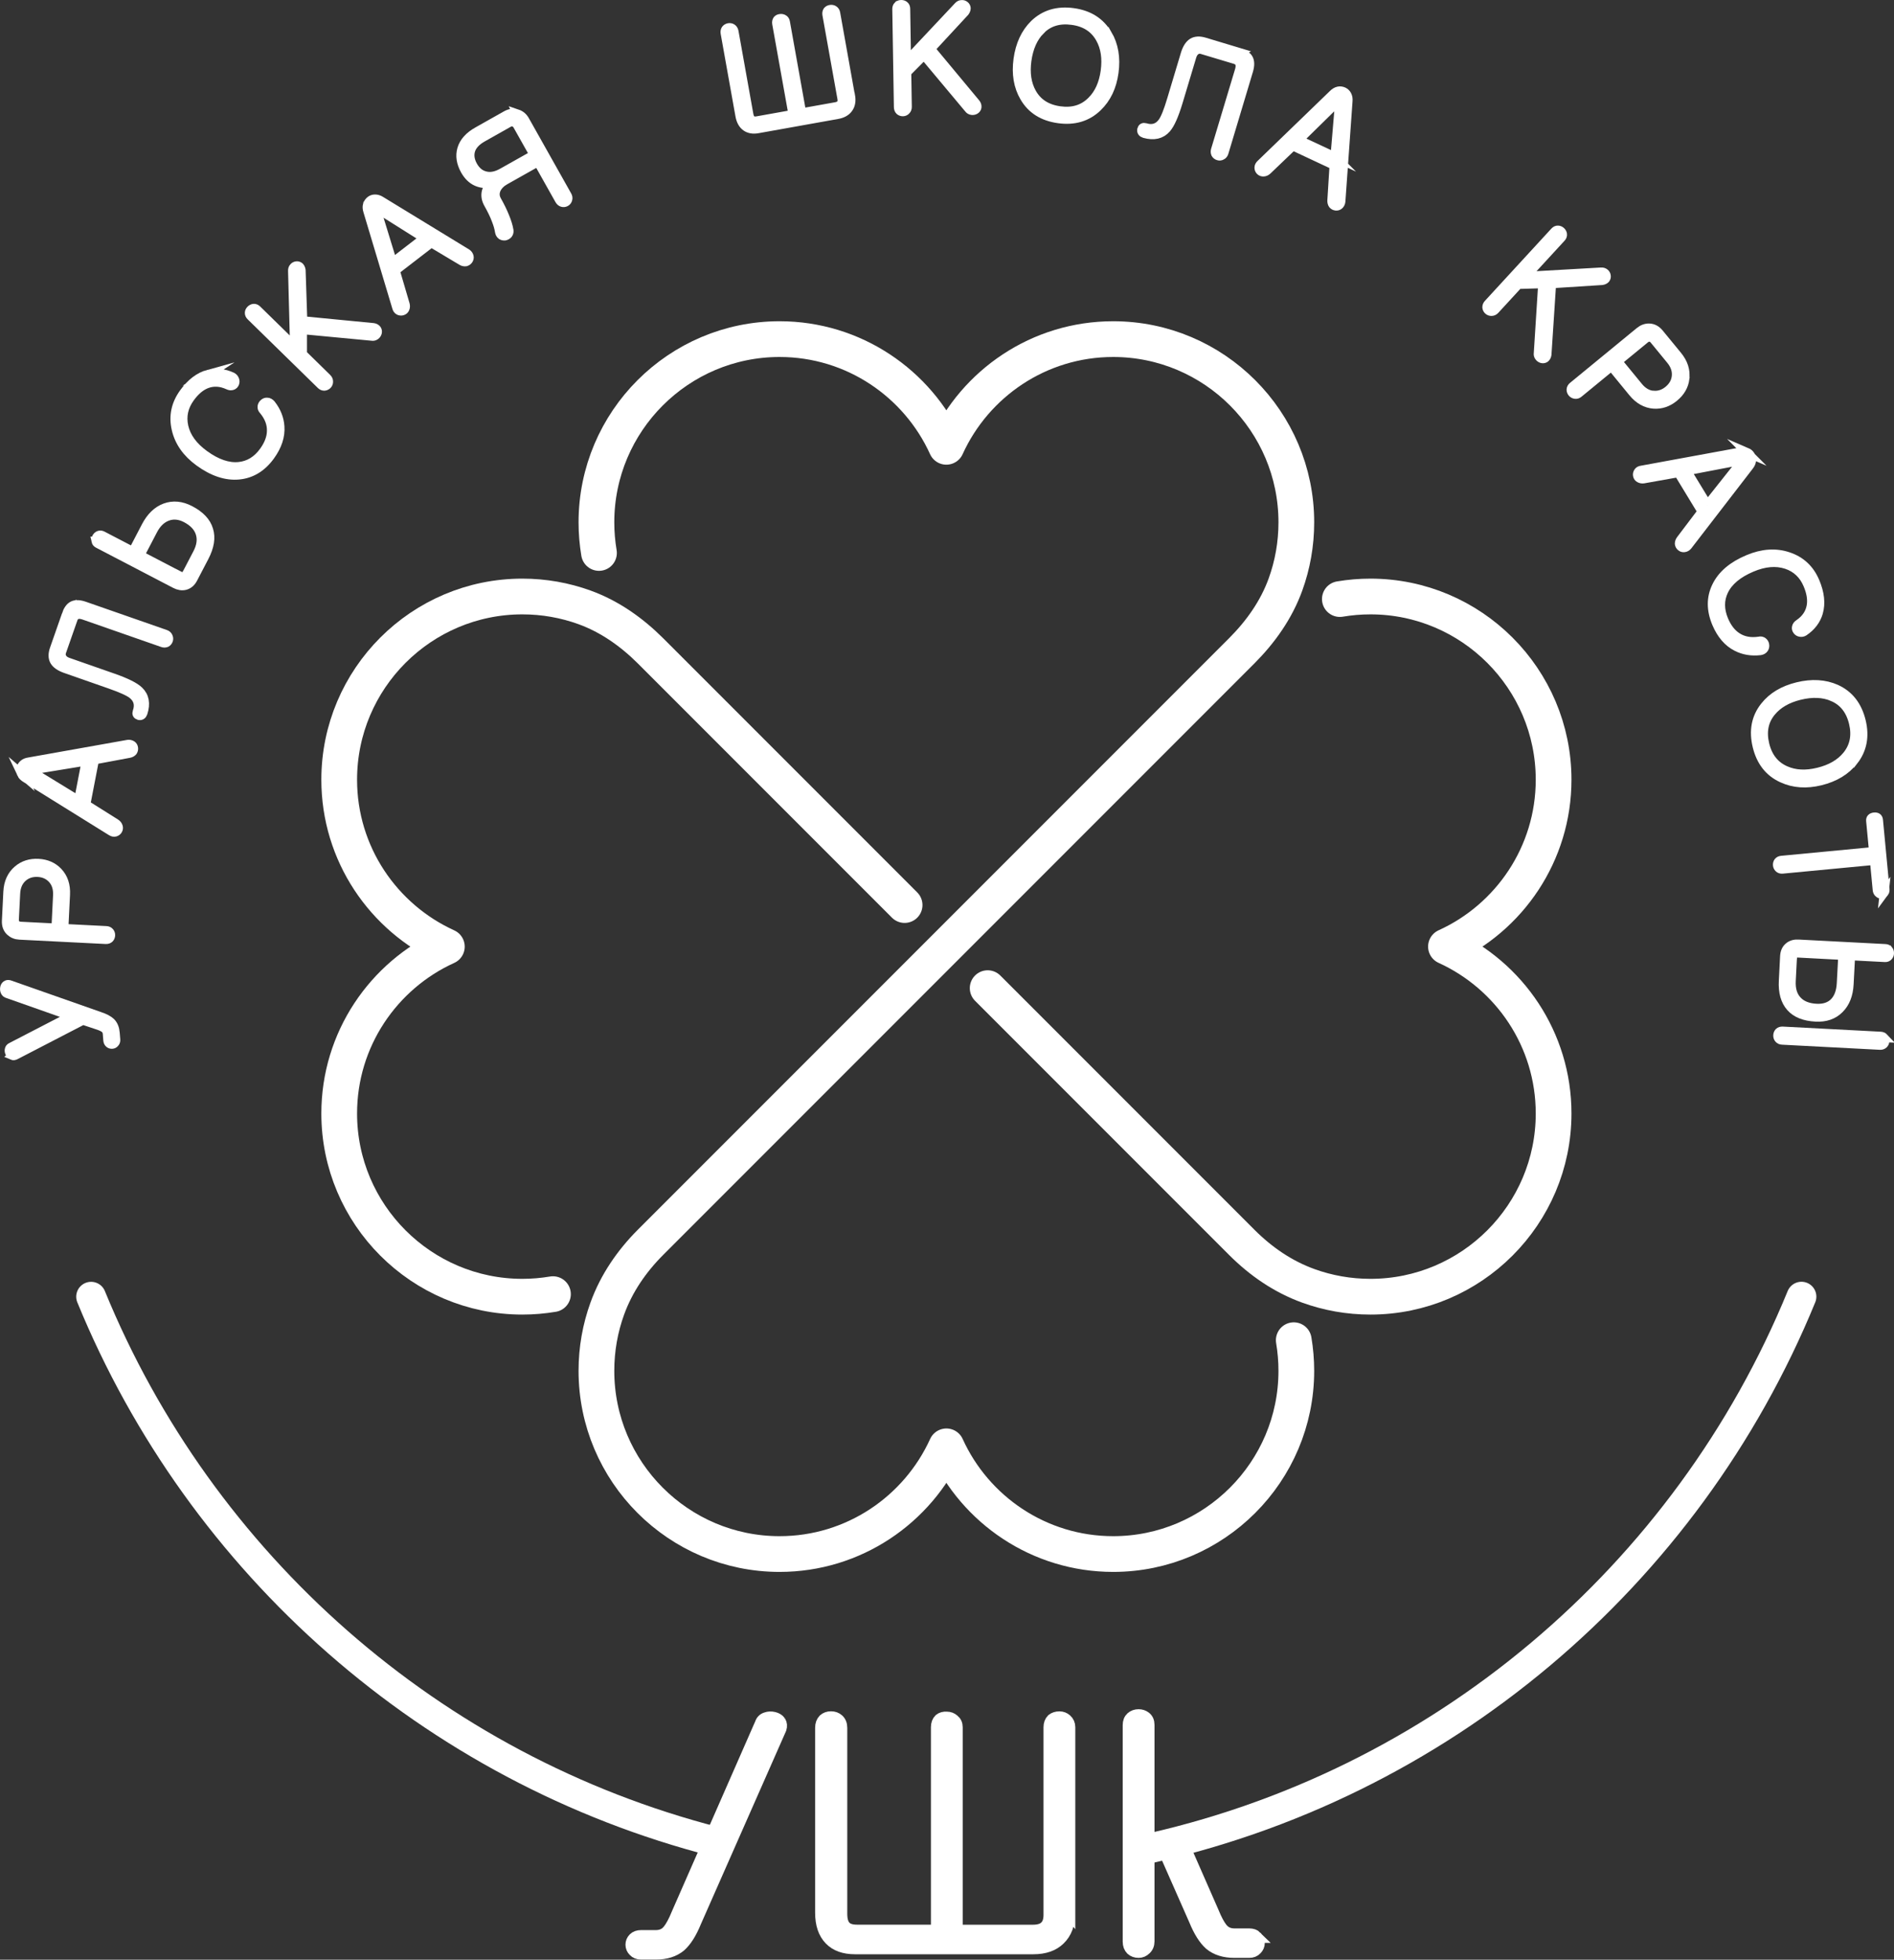
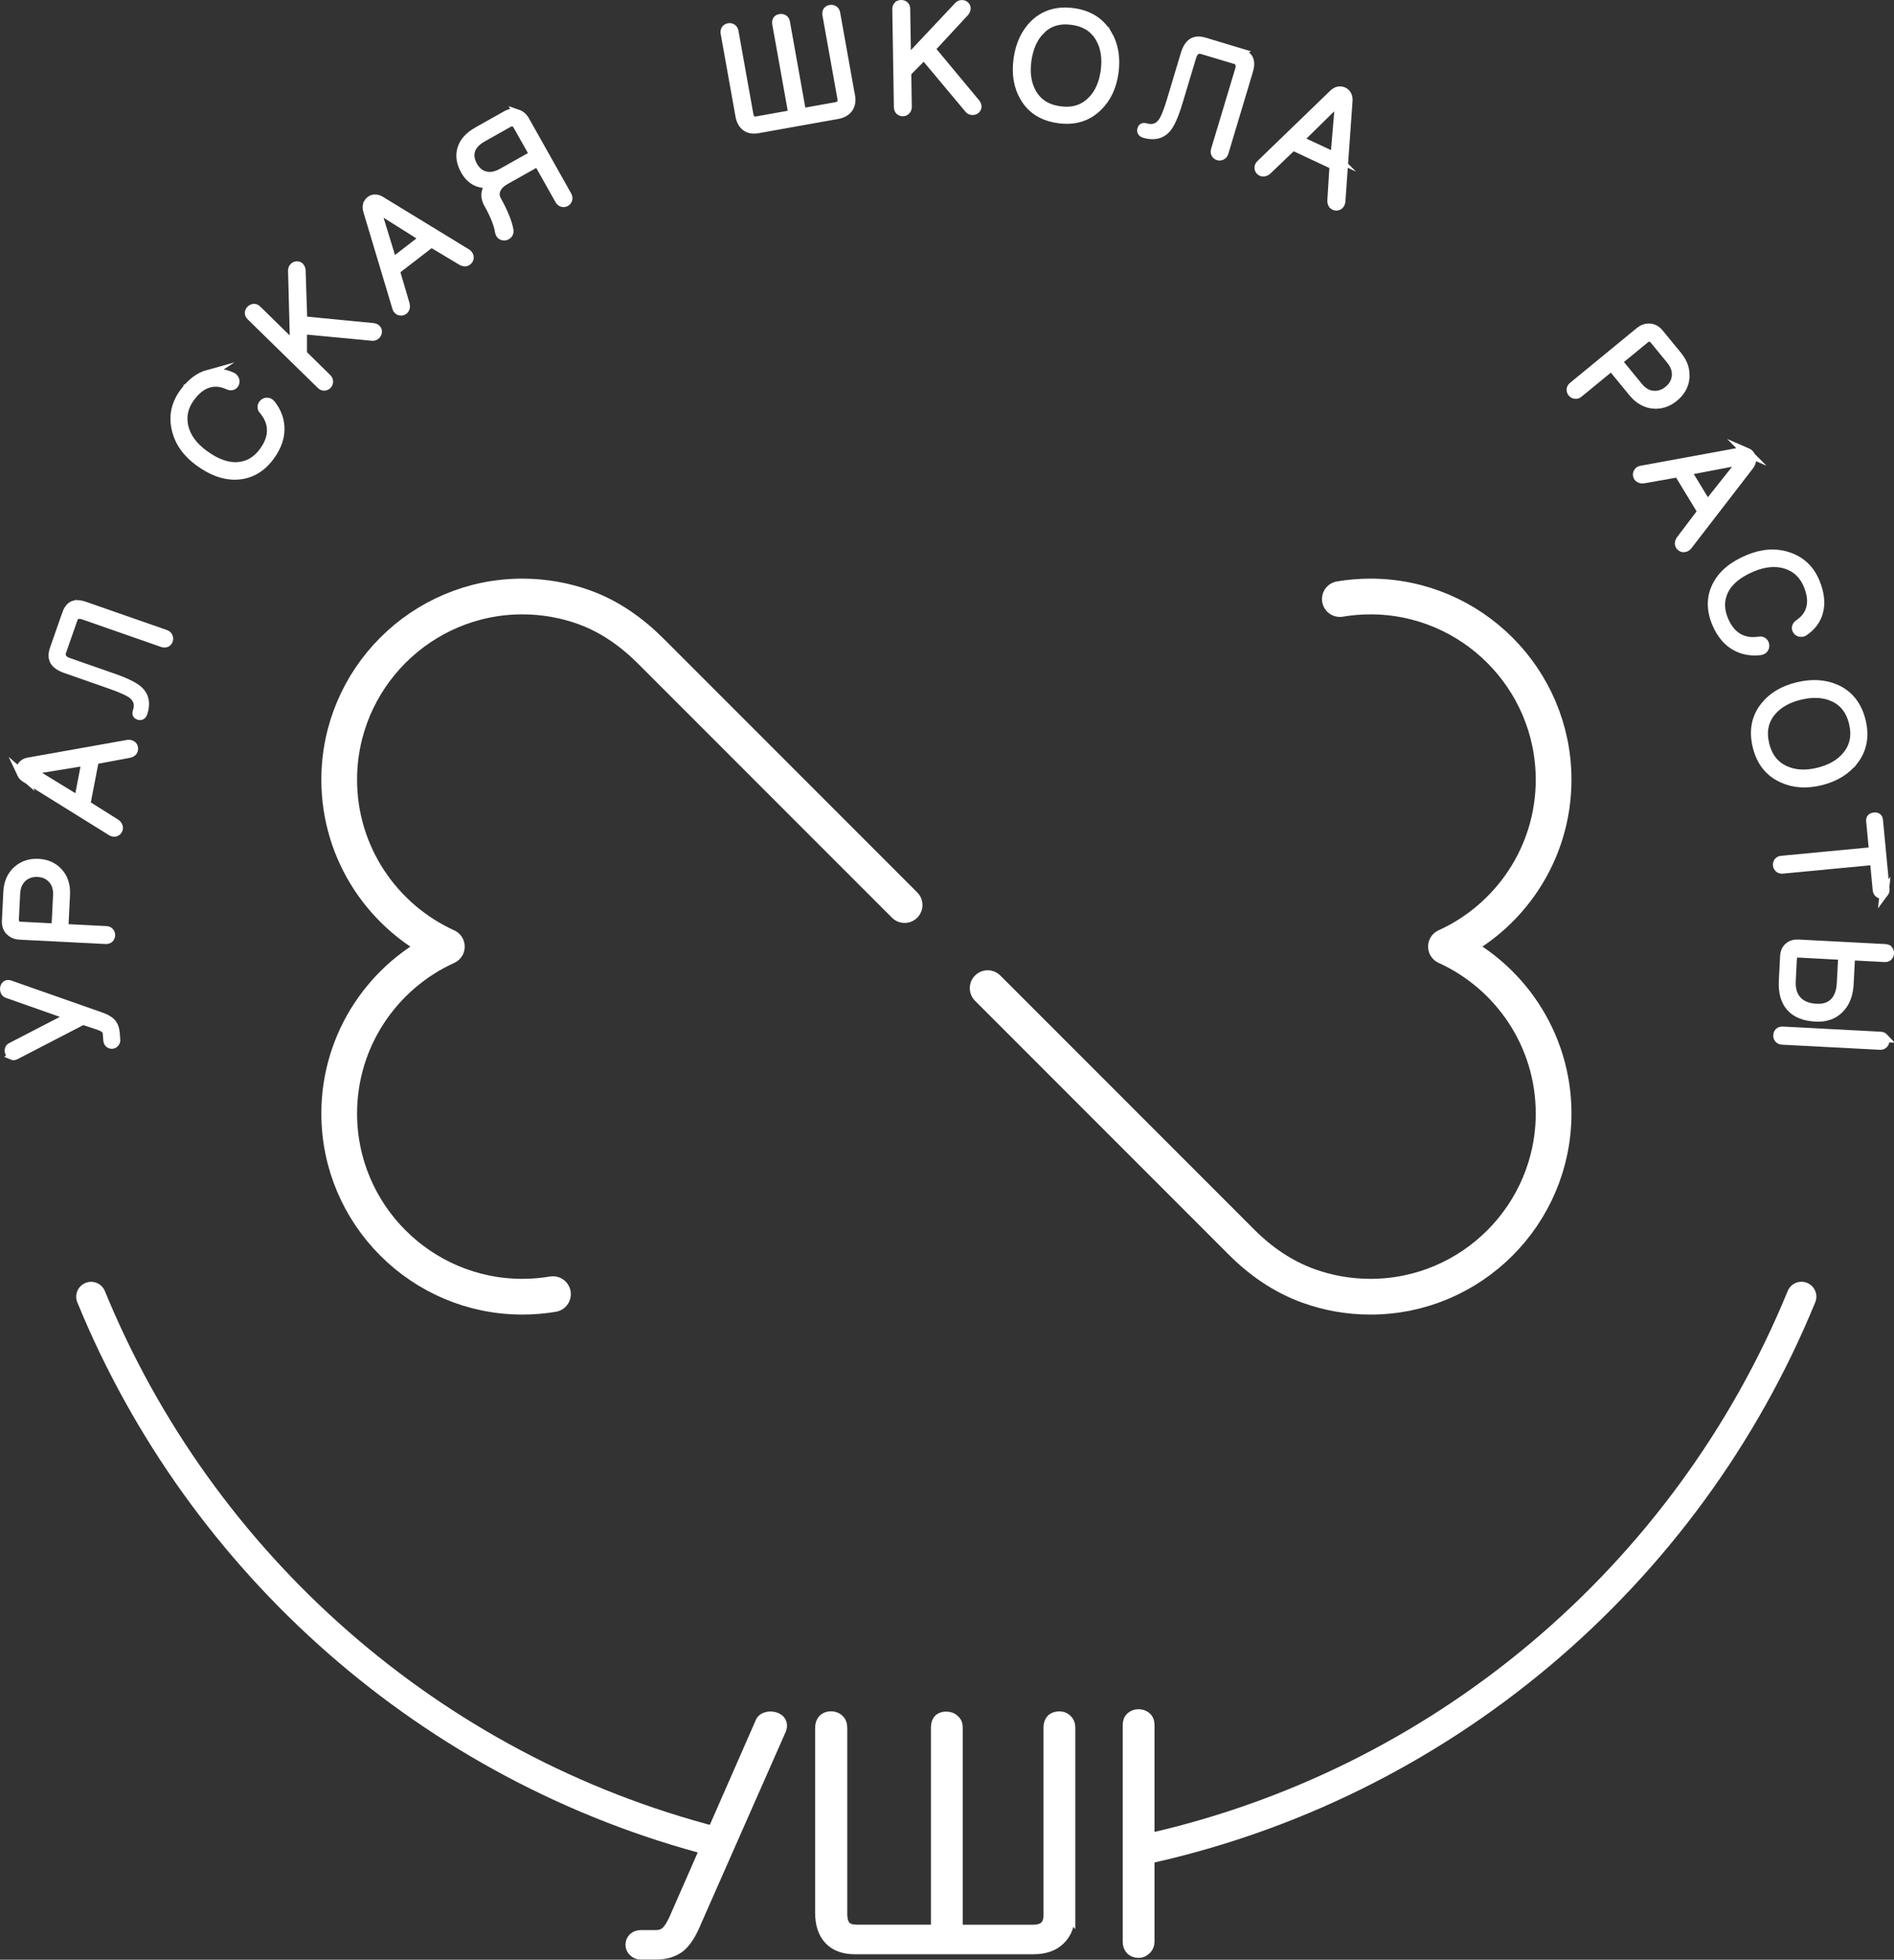
<svg xmlns="http://www.w3.org/2000/svg" id="_Слой_2" data-name="Слой 2" viewBox="0 0 318.1 328.99">
  <rect x="0" y="0" width="318.1" height="328.99" fill="#333333" stroke="none" />
  <defs>
    <style> .cls-1 { stroke-width: 5px; } .cls-1, .cls-2 { fill: none; stroke-linecap: round; } .cls-1, .cls-2, .cls-3, .cls-4 { stroke: #fff; } .cls-1, .cls-3, .cls-4 { stroke-miterlimit: 10; } .cls-2 { stroke-linejoin: round; stroke-width: 6px; } .cls-3 { stroke-width: 2px; } .cls-3, .cls-4 { fill: #fff; } .cls-4 { stroke-width: 1.5px; } </style>
  </defs>
  <g id="_Слой_1-2" data-name="Слой 1">
    <g>
      <g>
-         <path class="cls-2" d="M100.6,92.83c-.28-1.67-.43-3.39-.43-5.14,0-16.96,13.8-30.76,30.76-30.76,12.44,0,23.18,7.43,28.01,18.08,4.84-10.65,15.57-18.08,28.02-18.08,16.96,0,30.76,13.8,30.76,30.76,0,3.66-.64,7.17-1.82,10.43-1.55,4.28-4.18,7.96-7.33,11.12l-47.52,47.52-51.79,51.79c-3.15,3.16-5.72,6.86-7.27,11.15-1.18,3.26-1.82,6.77-1.82,10.43,0,16.96,13.8,30.76,30.76,30.76,12.45,0,23.18-7.43,28.02-18.08,4.83,10.65,15.57,18.08,28.01,18.08,16.96,0,30.76-13.8,30.76-30.76,0-1.75-.15-3.47-.43-5.14" />
        <path class="cls-2" d="M165.88,165.89l42.71,42.71c3.16,3.15,6.86,5.72,11.15,7.27,3.26,1.18,6.77,1.82,10.43,1.82,16.96,0,30.76-13.8,30.76-30.76,0-12.45-7.43-23.18-18.08-28.02,10.65-4.83,18.08-15.57,18.08-28.01,0-16.96-13.8-30.76-30.76-30.76-1.75,0-3.47.15-5.14.43" />
        <path class="cls-2" d="M92.87,217.26c-1.67.28-3.39.43-5.14.43-16.96,0-30.76-13.8-30.76-30.76,0-12.44,7.43-23.18,18.08-28.01-10.65-4.84-18.08-15.57-18.08-28.02,0-16.96,13.8-30.76,30.76-30.76,3.66,0,7.17.64,10.43,1.82,4.28,1.55,7.96,4.18,11.12,7.33l42.65,42.65" />
      </g>
      <g>
        <path class="cls-4" d="M2.04,177.18c-.17-.08-.3-.22-.4-.41s-.13-.37-.09-.56c.03-.2.15-.35.36-.44l10.03-5.19-10.65-3.75c-.22-.05-.36-.18-.45-.38-.08-.17-.1-.37-.07-.58.03-.21.12-.38.26-.49.16-.11.33-.14.53-.09l15.18,5.33c.85.28,1.48.61,1.89,1,.43.44.67,1.04.73,1.8l.09,1.12c.02.23-.04.41-.18.55-.12.14-.27.22-.45.23-.18.01-.34-.04-.48-.16-.14-.12-.22-.29-.24-.52l-.09-1.12c-.03-.34-.15-.61-.36-.8-.19-.18-.54-.37-1.05-.55l-2.67-.89-11.32,5.86c-.2.11-.4.13-.58.05Z" />
        <path class="cls-4" d="M2.99,146.03c.94-.8,2.09-1.17,3.45-1.1,1.35.07,2.45.55,3.3,1.44.93.98,1.35,2.25,1.27,3.83l-.28,5.66,7.12.36c.24.01.43.1.57.27.12.15.18.33.17.52-.01.21-.08.39-.22.53-.15.14-.35.2-.6.19l-14.48-.73c-.63-.03-1.16-.25-1.58-.64-.47-.45-.68-1.04-.64-1.79l.24-4.85c.08-1.58.64-2.8,1.67-3.68ZM8.75,147.52c-.62-.65-1.42-1-2.39-1.05-.99-.05-1.83.22-2.51.8-.75.65-1.15,1.55-1.21,2.7l-.22,4.39c-.02.36.08.64.3.85.2.17.46.27.77.28l5.9.3.27-5.46c.06-1.17-.25-2.11-.91-2.81Z" />
        <path class="cls-4" d="M3.61,129.91c-.13-.27-.17-.56-.11-.87.05-.27.19-.51.41-.72.24-.22.56-.36.95-.41l16.63-2.96c.25-.03.48.02.67.15.16.11.25.27.28.48.03.2-.02.39-.13.57-.15.17-.35.28-.61.33l-5.83,1.09-1.45,7.5,5.01,3.15c.22.14.37.33.44.56.06.19.04.38-.06.56s-.26.3-.47.36c-.21.06-.43,0-.67-.15l-14.34-8.91c-.34-.2-.59-.44-.73-.74ZM14.46,127.78l-9.4,1.54v.07s8.13,4.98,8.13,4.98l1.27-6.59Z" />
        <path class="cls-4" d="M11.1,103.24c.28-.81.65-1.33,1.09-1.56.49-.26,1.18-.24,2.07.08l13.53,4.72c.23.08.39.22.47.42.09.19.1.37.04.56-.07.2-.19.35-.36.44-.2.08-.42.09-.65,0l-13.21-4.61c-.43-.15-.8-.18-1.1-.1-.33.09-.56.34-.7.74l-1.91,5.46c-.13.38-.11.73.08,1.04.18.32.5.56.96.72l7.58,2.65c2.18.76,3.63,1.48,4.34,2.16.97.92,1.2,2.17.69,3.73-.13.37-.36.51-.69.43-.31-.09-.41-.3-.3-.62.42-1.2.15-2.17-.79-2.92-.58-.46-1.83-1.03-3.75-1.7l-7.49-2.62c-.94-.33-1.56-.76-1.87-1.3-.3-.53-.3-1.22,0-2.05l1.99-5.69Z" />
-         <path class="cls-4" d="M16.12,90.84c-.05-.19-.02-.38.07-.57s.23-.32.4-.4c.19-.08.39-.07.59.03l5.13,2.67,2.19-4.2c.83-1.59,1.9-2.63,3.23-3.13,1.34-.49,2.74-.36,4.2.4,1.69.88,2.73,1.98,3.12,3.31.42,1.32.17,2.83-.72,4.55l-1.9,3.64c-.32.62-.77,1-1.34,1.15-.53.13-1.08.04-1.66-.26l-12.95-6.75c-.2-.1-.33-.25-.37-.44ZM30.22,96.7c.27.14.5.17.68.08.2-.1.4-.34.6-.73l1.64-3.14c.65-1.24.8-2.37.47-3.39-.32-1.03-1.12-1.88-2.37-2.53-1.14-.59-2.23-.67-3.26-.24-.94.39-1.7,1.15-2.29,2.28l-2.18,4.18,6.71,3.5Z" />
        <path class="cls-4" d="M34.95,62.84c1.32-.35,2.66-.21,4.04.42.2.11.35.27.43.49.08.2.08.4,0,.6-.08.19-.21.31-.39.38-.22.08-.46.06-.73-.08-1.26-.57-2.46-.63-3.6-.2-1.01.39-1.93,1.17-2.77,2.33-1.08,1.49-1.43,3.09-1.05,4.82.41,1.79,1.56,3.36,3.45,4.73,2.07,1.5,4,2.16,5.8,1.98,1.67-.17,3.07-1.02,4.17-2.55.83-1.15,1.26-2.28,1.28-3.39.04-1.22-.4-2.38-1.33-3.5-.19-.18-.27-.39-.24-.63.03-.2.12-.37.29-.52.17-.16.37-.23.58-.21.24,0,.45.13.65.35.91,1.16,1.4,2.4,1.49,3.73.12,1.64-.42,3.28-1.62,4.94-1.41,1.95-3.18,3.02-5.29,3.22-2.14.2-4.36-.54-6.66-2.21-2.09-1.52-3.38-3.36-3.87-5.52-.5-2.17-.07-4.18,1.27-6.04,1.22-1.69,2.6-2.74,4.13-3.16Z" />
        <path class="cls-4" d="M41.87,52.53c0-.2.09-.37.24-.52.14-.14.3-.22.48-.25.21-.02.4.05.57.22l6.3,6.16-.33-12.65c-.01-.26.05-.47.2-.62.12-.15.29-.23.48-.25.18-.02.35.03.5.15.14.14.23.34.27.6l.28,8.47,11.86,1.15c.25.04.44.15.57.32.1.15.14.33.09.53-.06.2-.16.35-.32.47-.18.14-.39.19-.62.14l-11.63-1.1v4.09s4.13,4.05,4.13,4.05c.17.17.26.37.25.58,0,.21-.06.38-.2.52-.15.15-.32.23-.52.25-.21,0-.4-.08-.57-.25l-11.78-11.52c-.17-.17-.26-.35-.25-.55Z" />
        <path class="cls-4" d="M61.72,34.38c.08-.29.25-.53.49-.72.22-.17.48-.26.78-.26.33,0,.65.1.99.32l14.42,8.8c.21.14.35.33.4.56.04.19,0,.37-.11.54s-.27.28-.48.34c-.22.03-.45-.02-.68-.16l-5.09-3.04-6.05,4.66,1.67,5.68c.07.25.06.49-.04.71-.08.19-.22.31-.42.38-.2.07-.39.05-.59-.04-.2-.1-.33-.28-.4-.56l-4.85-16.17c-.12-.38-.14-.72-.06-1.03ZM71.26,39.97l-8.06-5.07-.06.04,2.8,9.12,5.32-4.1Z" />
        <path class="cls-4" d="M86.88,19.11c.56.19.99.56,1.3,1.12l7.09,12.6c.13.23.16.44.09.65-.06.2-.17.35-.34.44-.18.1-.38.13-.58.07-.2-.06-.36-.2-.49-.42l-3.6-6.4-5.51,3.1c-.7.39-1.18.88-1.47,1.47-.29.65-.26,1.29.09,1.91.54.96.98,1.86,1.31,2.68.37.89.62,1.69.73,2.39.02.23-.04.43-.17.6-.14.15-.32.25-.53.3-.21.02-.4-.02-.57-.12-.19-.14-.3-.34-.35-.62-.09-.6-.28-1.24-.55-1.93-.29-.79-.73-1.7-1.31-2.73-.41-.72-.52-1.42-.34-2.1.15-.59.47-1.05.94-1.37-.95.16-1.8.08-2.55-.25-.8-.35-1.45-.99-1.96-1.89-.7-1.25-.89-2.44-.56-3.58.34-1.18,1.23-2.18,2.66-2.98l4.81-2.71c.64-.36,1.26-.43,1.87-.21ZM89.69,25.99l-2.77-4.92c-.15-.27-.36-.45-.62-.55-.28-.1-.57-.07-.87.1l-4.4,2.48c-1.06.6-1.72,1.32-1.98,2.15-.24.83-.11,1.7.4,2.6.5.88,1.16,1.43,1.99,1.65.89.25,1.85.08,2.9-.51l5.34-3Z" />
        <path class="cls-4" d="M142.86,16.06c.16.88.03,1.6-.38,2.15-.38.53-.99.87-1.83,1.02l-13.36,2.39c-.82.15-1.48.03-2-.34-.53-.38-.88-1.01-1.03-1.87l-2.48-13.84c-.05-.26,0-.47.11-.64.12-.15.29-.25.49-.29s.4,0,.56.1c.19.12.3.3.35.56l2.49,13.91c.08.45.23.75.44.91.21.18.54.23.97.15l5.98-1.07-2.73-15.24c-.04-.24,0-.45.11-.62.12-.14.29-.22.5-.24.19-.03.37,0,.54.1.18.1.29.26.33.49l2.73,15.24,5.7-1.02c.42-.07.71-.22.87-.43.19-.23.25-.56.17-.97l-2.52-14.06c-.04-.24,0-.45.11-.62.12-.14.29-.23.5-.26.19-.03.37,0,.54.1.19.12.3.29.34.51l2.48,13.87Z" />
        <path class="cls-4" d="M150.83.95c.14-.13.32-.2.53-.2.2,0,.37.05.51.16.17.13.25.31.25.56l.14,8.81,8.67-9.22c.18-.2.37-.3.58-.3.2-.02.37.04.52.16.15.11.23.26.25.46,0,.2-.08.4-.23.61l-5.76,6.22,7.62,9.16c.15.21.21.42.18.63-.03.18-.13.33-.31.44-.18.1-.36.14-.56.11-.23-.03-.41-.14-.54-.33l-7.5-8.96-2.88,2.9.09,5.79c0,.24-.07.44-.23.59-.14.15-.31.22-.51.23-.21,0-.39-.06-.54-.19-.15-.14-.22-.34-.23-.58l-.27-16.48c0-.24.07-.43.21-.57Z" />
        <path class="cls-4" d="M186.02,5.75c1.06,1.82,1.43,3.96,1.09,6.41-.33,2.42-1.25,4.35-2.77,5.81-1.72,1.67-3.9,2.33-6.53,1.97-2.66-.36-4.59-1.58-5.78-3.65-1.04-1.79-1.39-3.89-1.06-6.33.34-2.47,1.25-4.43,2.73-5.89,1.72-1.67,3.91-2.32,6.55-1.96,2.63.36,4.55,1.58,5.76,3.65ZM174.73,5.09c-1.2,1.22-1.95,2.9-2.25,5.06-.29,2.11-.02,3.92.81,5.41.95,1.72,2.52,2.73,4.71,3.03,2.18.3,3.96-.25,5.35-1.66,1.22-1.21,1.97-2.88,2.26-4.99.29-2.14.02-3.97-.83-5.48-.96-1.73-2.53-2.74-4.71-3.03-2.19-.3-3.98.25-5.35,1.66Z" />
        <path class="cls-4" d="M208.07,8.8c.83.25,1.36.59,1.61,1.02.28.48.29,1.17.02,2.07l-4.12,13.73c-.07.23-.2.4-.4.49-.18.1-.37.12-.55.06-.2-.06-.36-.17-.46-.34-.09-.2-.11-.41-.04-.65l4.03-13.4c.13-.44.15-.8.05-1.11-.11-.32-.36-.54-.77-.67l-5.54-1.66c-.39-.12-.73-.08-1.03.12-.31.2-.54.53-.68.99l-2.31,7.69c-.67,2.21-1.32,3.69-1.97,4.43-.88,1.01-2.11,1.29-3.7.85-.37-.11-.53-.34-.46-.67.08-.32.28-.42.61-.33,1.21.37,2.17.06,2.88-.92.44-.6.95-1.87,1.53-3.82l2.28-7.6c.29-.95.69-1.59,1.22-1.93.52-.32,1.2-.35,2.04-.1l5.78,1.74Z" />
        <path class="cls-4" d="M224.78,15.28c.3-.06.59-.02.87.11.25.12.45.31.59.57.15.29.21.63.17,1.02l-1.2,16.85c-.03.25-.13.46-.31.61-.15.13-.33.18-.53.16-.2-.02-.38-.11-.52-.27-.13-.19-.18-.41-.17-.67l.37-5.92-6.92-3.24-4.28,4.09c-.19.18-.41.28-.65.29-.2.01-.38-.05-.53-.19s-.23-.32-.23-.54c0-.22.1-.42.31-.61l12.14-11.73c.28-.28.57-.46.89-.53ZM224.2,26.33l.8-9.49-.07-.03-6.81,6.68,6.08,2.84Z" />
-         <path class="cls-4" d="M261.64,38.62c.2,0,.37.08.53.22.14.13.23.29.26.47.03.21-.04.4-.2.58l-5.97,6.49,12.63-.72c.26-.02.47.04.63.18.15.12.24.28.26.47.03.18-.01.35-.13.51-.13.14-.33.24-.59.28l-8.46.54-.78,11.89c-.04.25-.14.45-.3.58-.15.11-.32.15-.53.11-.2-.05-.36-.15-.48-.31-.15-.18-.2-.38-.16-.61l.74-11.66-4.09.12-3.92,4.26c-.17.18-.36.27-.58.27-.21,0-.38-.05-.53-.19-.16-.14-.24-.31-.26-.51,0-.21.07-.4.24-.58l11.16-12.13c.17-.18.35-.27.54-.26Z" />
        <path class="cls-4" d="M282.99,63.57c-.16,1.22-.76,2.27-1.82,3.13-1.04.86-2.18,1.24-3.41,1.16-1.34-.1-2.52-.76-3.52-1.98l-3.59-4.38-5.51,4.52c-.19.16-.39.22-.61.18-.19-.03-.35-.12-.48-.27-.13-.16-.2-.34-.19-.54.02-.21.12-.39.31-.54l11.21-9.2c.49-.4,1.02-.6,1.6-.59.65.02,1.21.32,1.68.89l3.08,3.75c1,1.22,1.41,2.5,1.23,3.85ZM277.72,66.35c.9.06,1.72-.21,2.48-.83.77-.63,1.21-1.39,1.32-2.28.12-.98-.19-1.92-.92-2.81l-2.79-3.4c-.23-.28-.49-.42-.79-.42-.27,0-.52.11-.76.31l-4.57,3.75,3.47,4.23c.74.91,1.6,1.39,2.56,1.47Z" />
        <path class="cls-4" d="M293.35,75.91c.28.12.5.3.66.57.14.24.2.5.18.81-.03.32-.17.64-.42.95l-10.32,13.38c-.17.2-.37.31-.6.33-.2.02-.37-.03-.53-.16s-.25-.3-.28-.51c0-.23.07-.44.23-.66l3.58-4.73-3.97-6.53-5.83,1.04c-.26.04-.49,0-.7-.12-.18-.1-.29-.25-.33-.45-.05-.2-.01-.39.11-.58.12-.19.31-.3.6-.33l16.61-3.05c.39-.08.73-.07,1.03.06ZM286.76,84.78l5.92-7.46-.04-.06-9.37,1.79,3.49,5.73Z" />
        <path class="cls-4" d="M305.42,102.81c-.38,1.31-1.2,2.39-2.45,3.23-.2.12-.41.16-.64.11-.21-.04-.38-.14-.5-.32-.12-.16-.16-.34-.12-.53.04-.23.19-.42.44-.58,1.14-.78,1.81-1.77,2.03-2.98.19-1.07,0-2.26-.56-3.58-.71-1.7-1.91-2.83-3.58-3.39-1.74-.57-3.69-.41-5.83.5-2.35.99-3.92,2.31-4.7,3.94-.72,1.52-.71,3.15.02,4.89.55,1.3,1.29,2.25,2.23,2.85,1.02.66,2.25.89,3.68.68.25-.07.47-.03.66.12.16.13.26.3.29.51.04.23,0,.43-.12.61-.13.2-.34.32-.64.37-1.46.17-2.78-.05-3.96-.66-1.46-.74-2.59-2.06-3.39-3.95-.93-2.22-.94-4.28-.01-6.19.93-1.93,2.71-3.45,5.34-4.55,2.38-1,4.63-1.16,6.73-.45,2.11.7,3.62,2.11,4.51,4.22.81,1.92,1,3.64.56,5.17Z" />
        <path class="cls-4" d="M311.31,127.73c-1.3,1.66-3.16,2.78-5.56,3.37-2.37.58-4.51.43-6.42-.45-2.19-.99-3.59-2.78-4.22-5.35-.64-2.61-.21-4.85,1.28-6.72,1.28-1.62,3.12-2.72,5.5-3.3,2.42-.59,4.58-.46,6.48.38,2.19.99,3.59,2.78,4.23,5.38.63,2.58.2,4.81-1.28,6.7ZM307.79,116.98c-1.57-.67-3.42-.75-5.54-.23-2.07.51-3.65,1.42-4.74,2.74-1.26,1.51-1.62,3.34-1.1,5.49.52,2.13,1.69,3.59,3.5,4.37,1.58.69,3.4.78,5.47.27,2.1-.51,3.7-1.44,4.8-2.78,1.25-1.53,1.62-3.36,1.1-5.49-.52-2.15-1.69-3.61-3.5-4.37Z" />
        <path class="cls-4" d="M316.46,149.85c-.12.16-.26.25-.44.26-.18.02-.34-.04-.48-.17-.16-.13-.25-.32-.27-.56l-.47-4.93-15.46,1.47c-.23.02-.42-.04-.58-.19-.14-.13-.22-.3-.24-.49-.02-.21.03-.39.14-.55.13-.16.31-.25.54-.27l15.46-1.47-.49-5.15c-.04-.39.17-.6.62-.65.44-.04.67.13.71.52l1.1,11.59c.02.24-.02.44-.14.6Z" />
        <path class="cls-4" d="M316.41,174.2c.12.15.18.33.17.55-.01.21-.08.39-.22.53-.16.15-.36.23-.62.21l-16.43-.86c-.24-.01-.43-.1-.57-.27-.12-.15-.18-.33-.17-.55.01-.21.09-.39.22-.53.15-.14.35-.2.6-.19l16.43.86c.26.01.46.1.6.25ZM317.18,159.49c.12.15.18.33.17.55,0,.2-.08.36-.2.5-.14.16-.32.23-.55.22l-5.78-.3-.25,4.75c-.09,1.79-.64,3.18-1.64,4.17-1,1.01-2.33,1.47-3.98,1.38-1.9-.1-3.31-.66-4.21-1.69-.92-1.03-1.34-2.51-1.23-4.44l.21-4.1c.04-.7.28-1.23.74-1.6.42-.34.96-.49,1.61-.45l14.58.76c.23.01.4.09.52.25ZM301.92,159.99c-.31-.02-.52.06-.65.24-.14.17-.22.48-.24.92l-.18,3.51c-.07,1.4.25,2.49.98,3.28.72.8,1.79,1.24,3.21,1.32,1.32.07,2.34-.28,3.06-1.04.69-.73,1.07-1.78,1.14-3.14l.25-4.68-7.56-.4Z" />
      </g>
      <path class="cls-3" d="M179.59,321.04c0,1.98-.56,3.48-1.67,4.53-1.04,1.01-2.5,1.51-4.36,1.51h-29.95c-1.83,0-3.23-.5-4.2-1.51-1.01-1.04-1.51-2.53-1.51-4.47v-31.03c0-.57.16-1.02.48-1.35.32-.29.72-.43,1.19-.43s.86.14,1.19.43c.36.32.54.77.54,1.35v31.19c0,1.01.2,1.72.59,2.15.39.47,1.08.7,2.05.7h13.41v-34.15c0-.54.16-.97.48-1.29.32-.25.72-.36,1.19-.32.43,0,.81.14,1.13.43.36.29.54.68.54,1.19v34.15h12.77c.93,0,1.62-.2,2.05-.59.5-.43.75-1.11.75-2.05v-31.51c0-.54.16-.97.48-1.29.32-.25.72-.38,1.19-.38.43,0,.81.14,1.13.43.36.32.54.74.54,1.24v31.08Z" />
      <path class="cls-3" d="M192.9,313.16v-23.6c0-.54-.18-.95-.54-1.24-.32-.25-.7-.38-1.13-.38-.47,0-.86.14-1.19.43-.32.29-.48.7-.48,1.24v36.36c0,.54.16.97.48,1.29.32.29.72.43,1.19.43.43,0,.81-.16,1.13-.48.36-.32.54-.75.54-1.29v-12.77Z" />
      <path class="cls-3" d="M131,289.04c-.22-.32-.56-.54-1.02-.65-.47-.11-.9-.09-1.29.05-.47.14-.77.45-.92.92l-.18.4h0l-13.73,31.29h0l-.48,1.11c-.5,1.08-.97,1.81-1.4,2.21-.47.43-1.08.65-1.83.65h-2.48c-.5,0-.9.14-1.19.43-.29.29-.43.63-.43,1.02s.14.74.43,1.02c.29.32.68.48,1.19.48h2.48c1.69,0,3.05-.43,4.09-1.29.93-.83,1.78-2.15,2.53-3.99l14.33-32.48c.14-.43.11-.83-.11-1.19Z" />
      <path class="cls-1" d="M191.23,310.7c50.62-10.72,92.12-46.12,111.33-93.02" />
      <path class="cls-1" d="M15.3,217.69c18.39,44.89,57.21,79.26,104.9,91.51" />
-       <path class="cls-3" d="M211,325.17c-.29-.29-.68-.43-1.19-.43h-2.48c-.75,0-1.36-.22-1.83-.65-.43-.39-.9-1.13-1.4-2.21l-.48-1.11-4.94-11.26-3.24.98,5.26,11.92c.75,1.83,1.6,3.16,2.53,3.99,1.04.86,2.41,1.29,4.09,1.29h2.48c.5,0,.9-.16,1.19-.48.29-.29.43-.63.43-1.02s-.14-.74-.43-1.02Z" />
    </g>
  </g>
</svg>